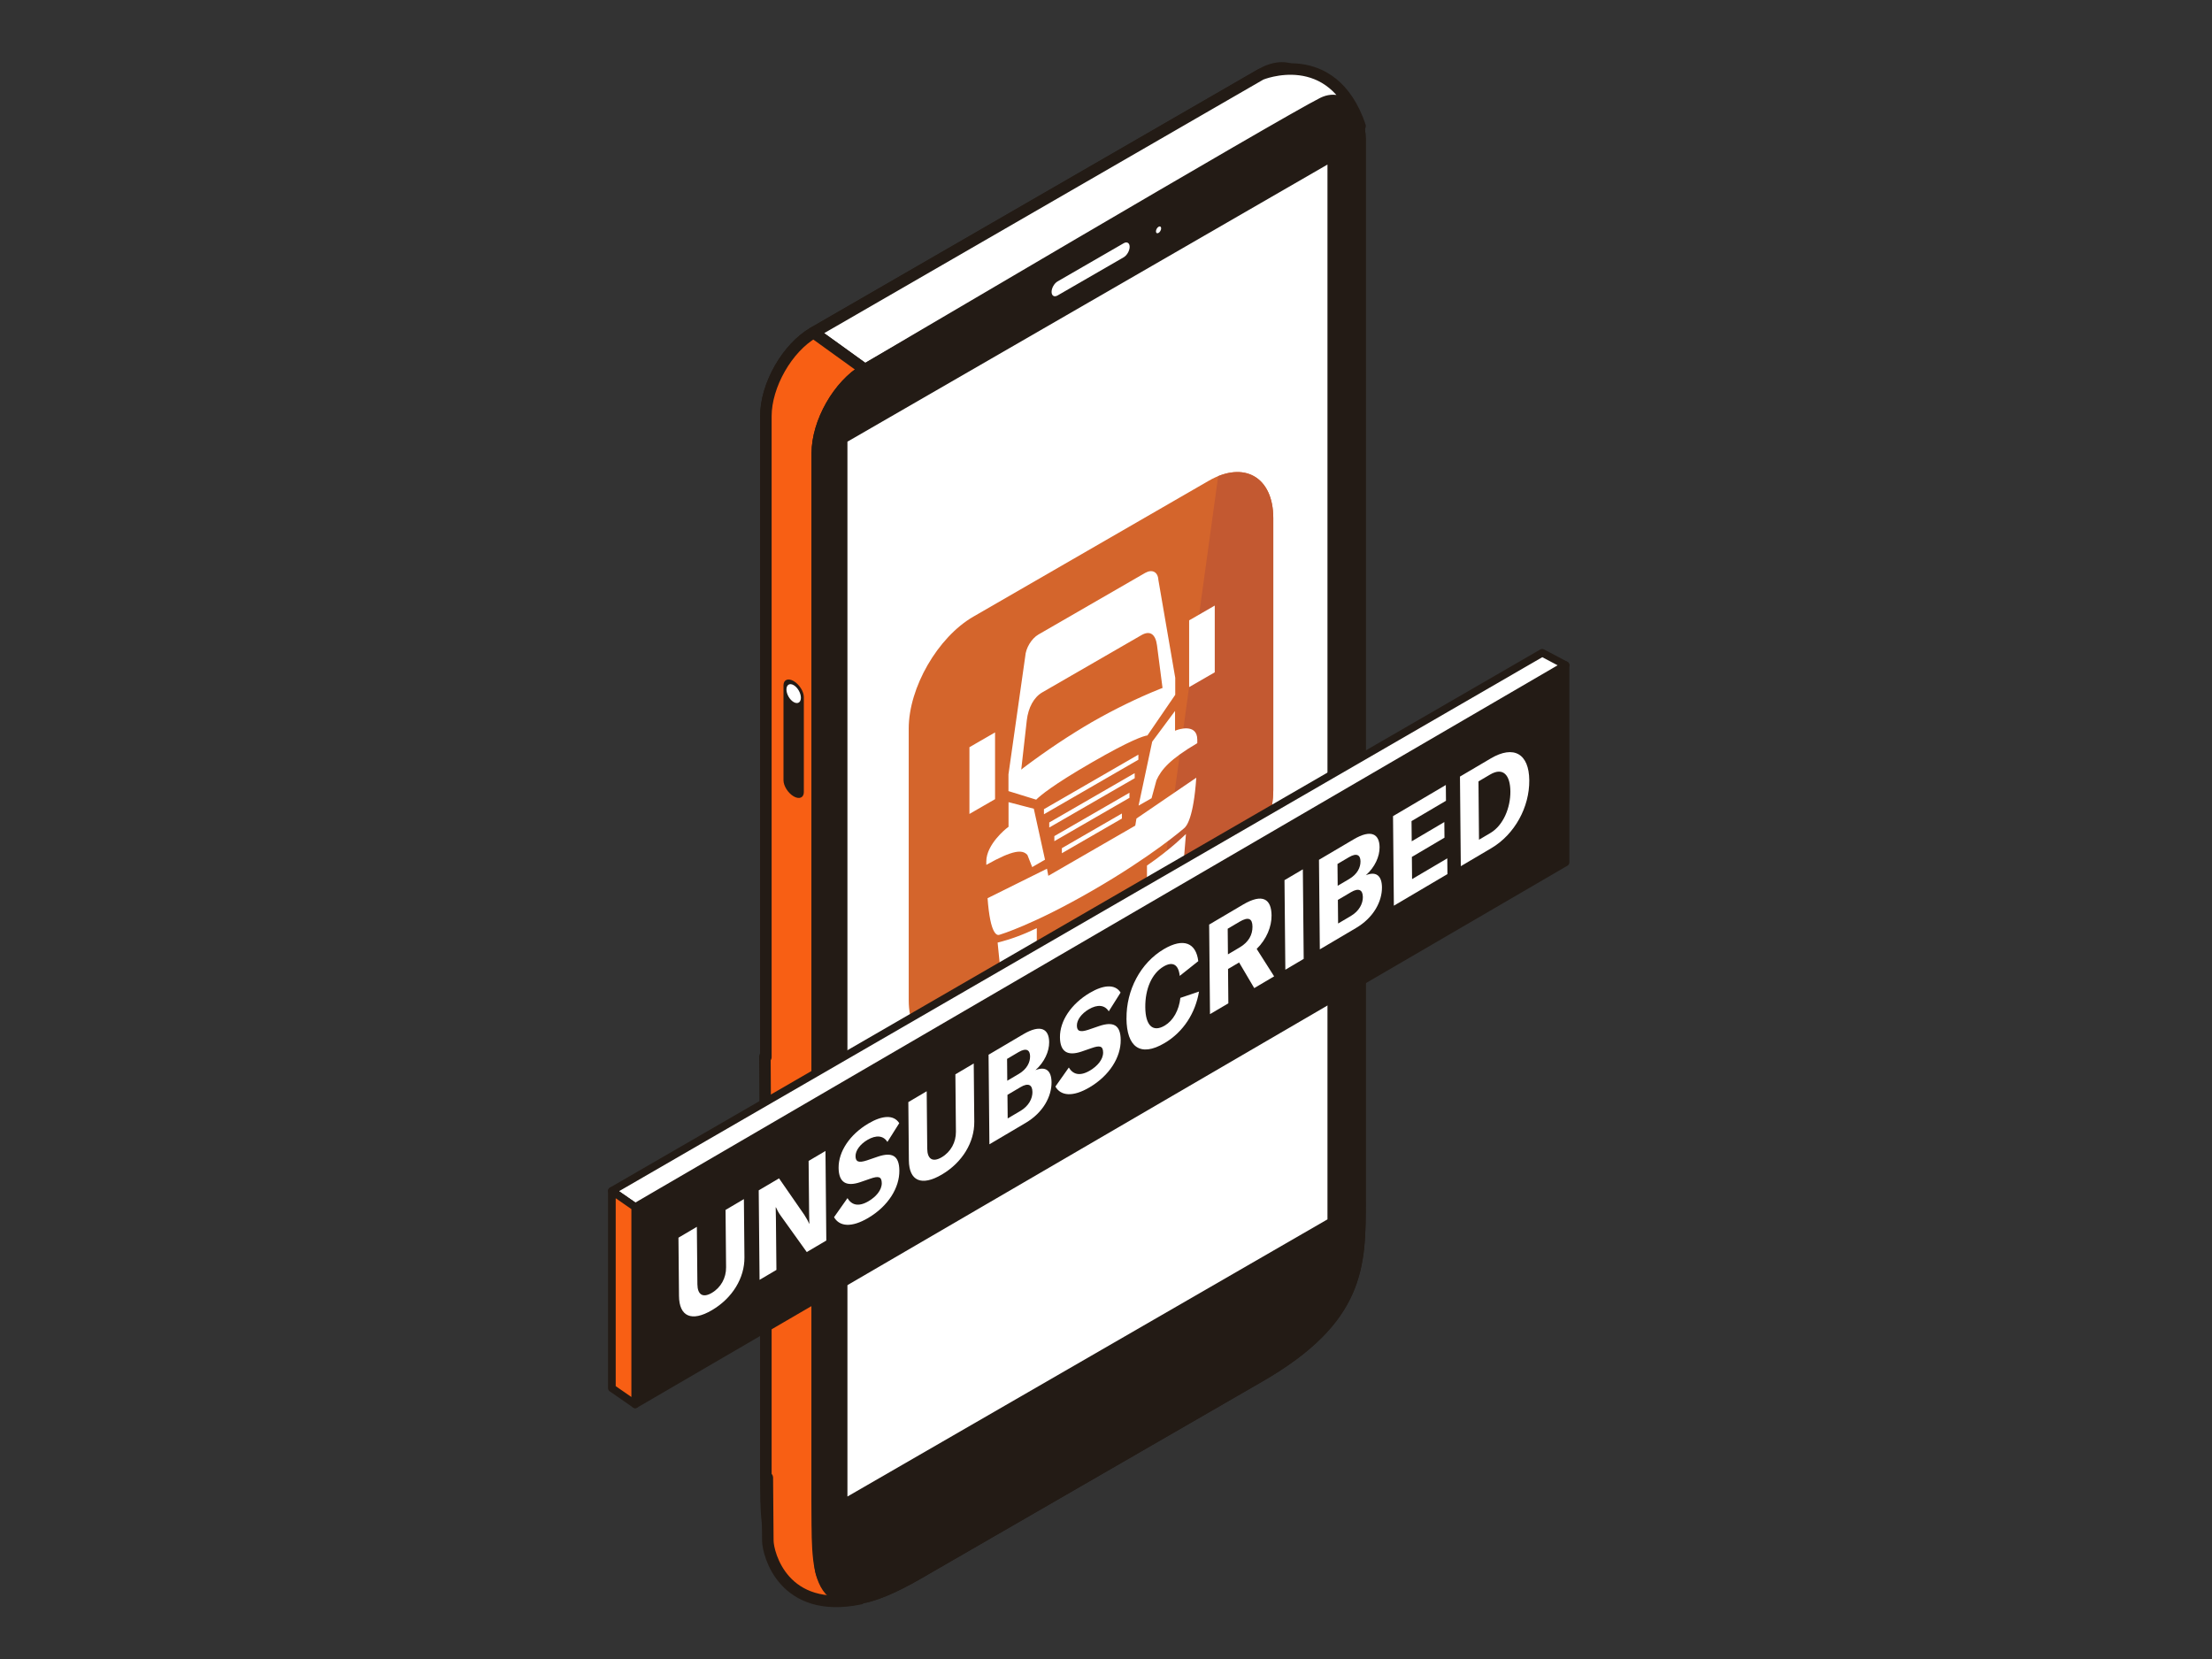
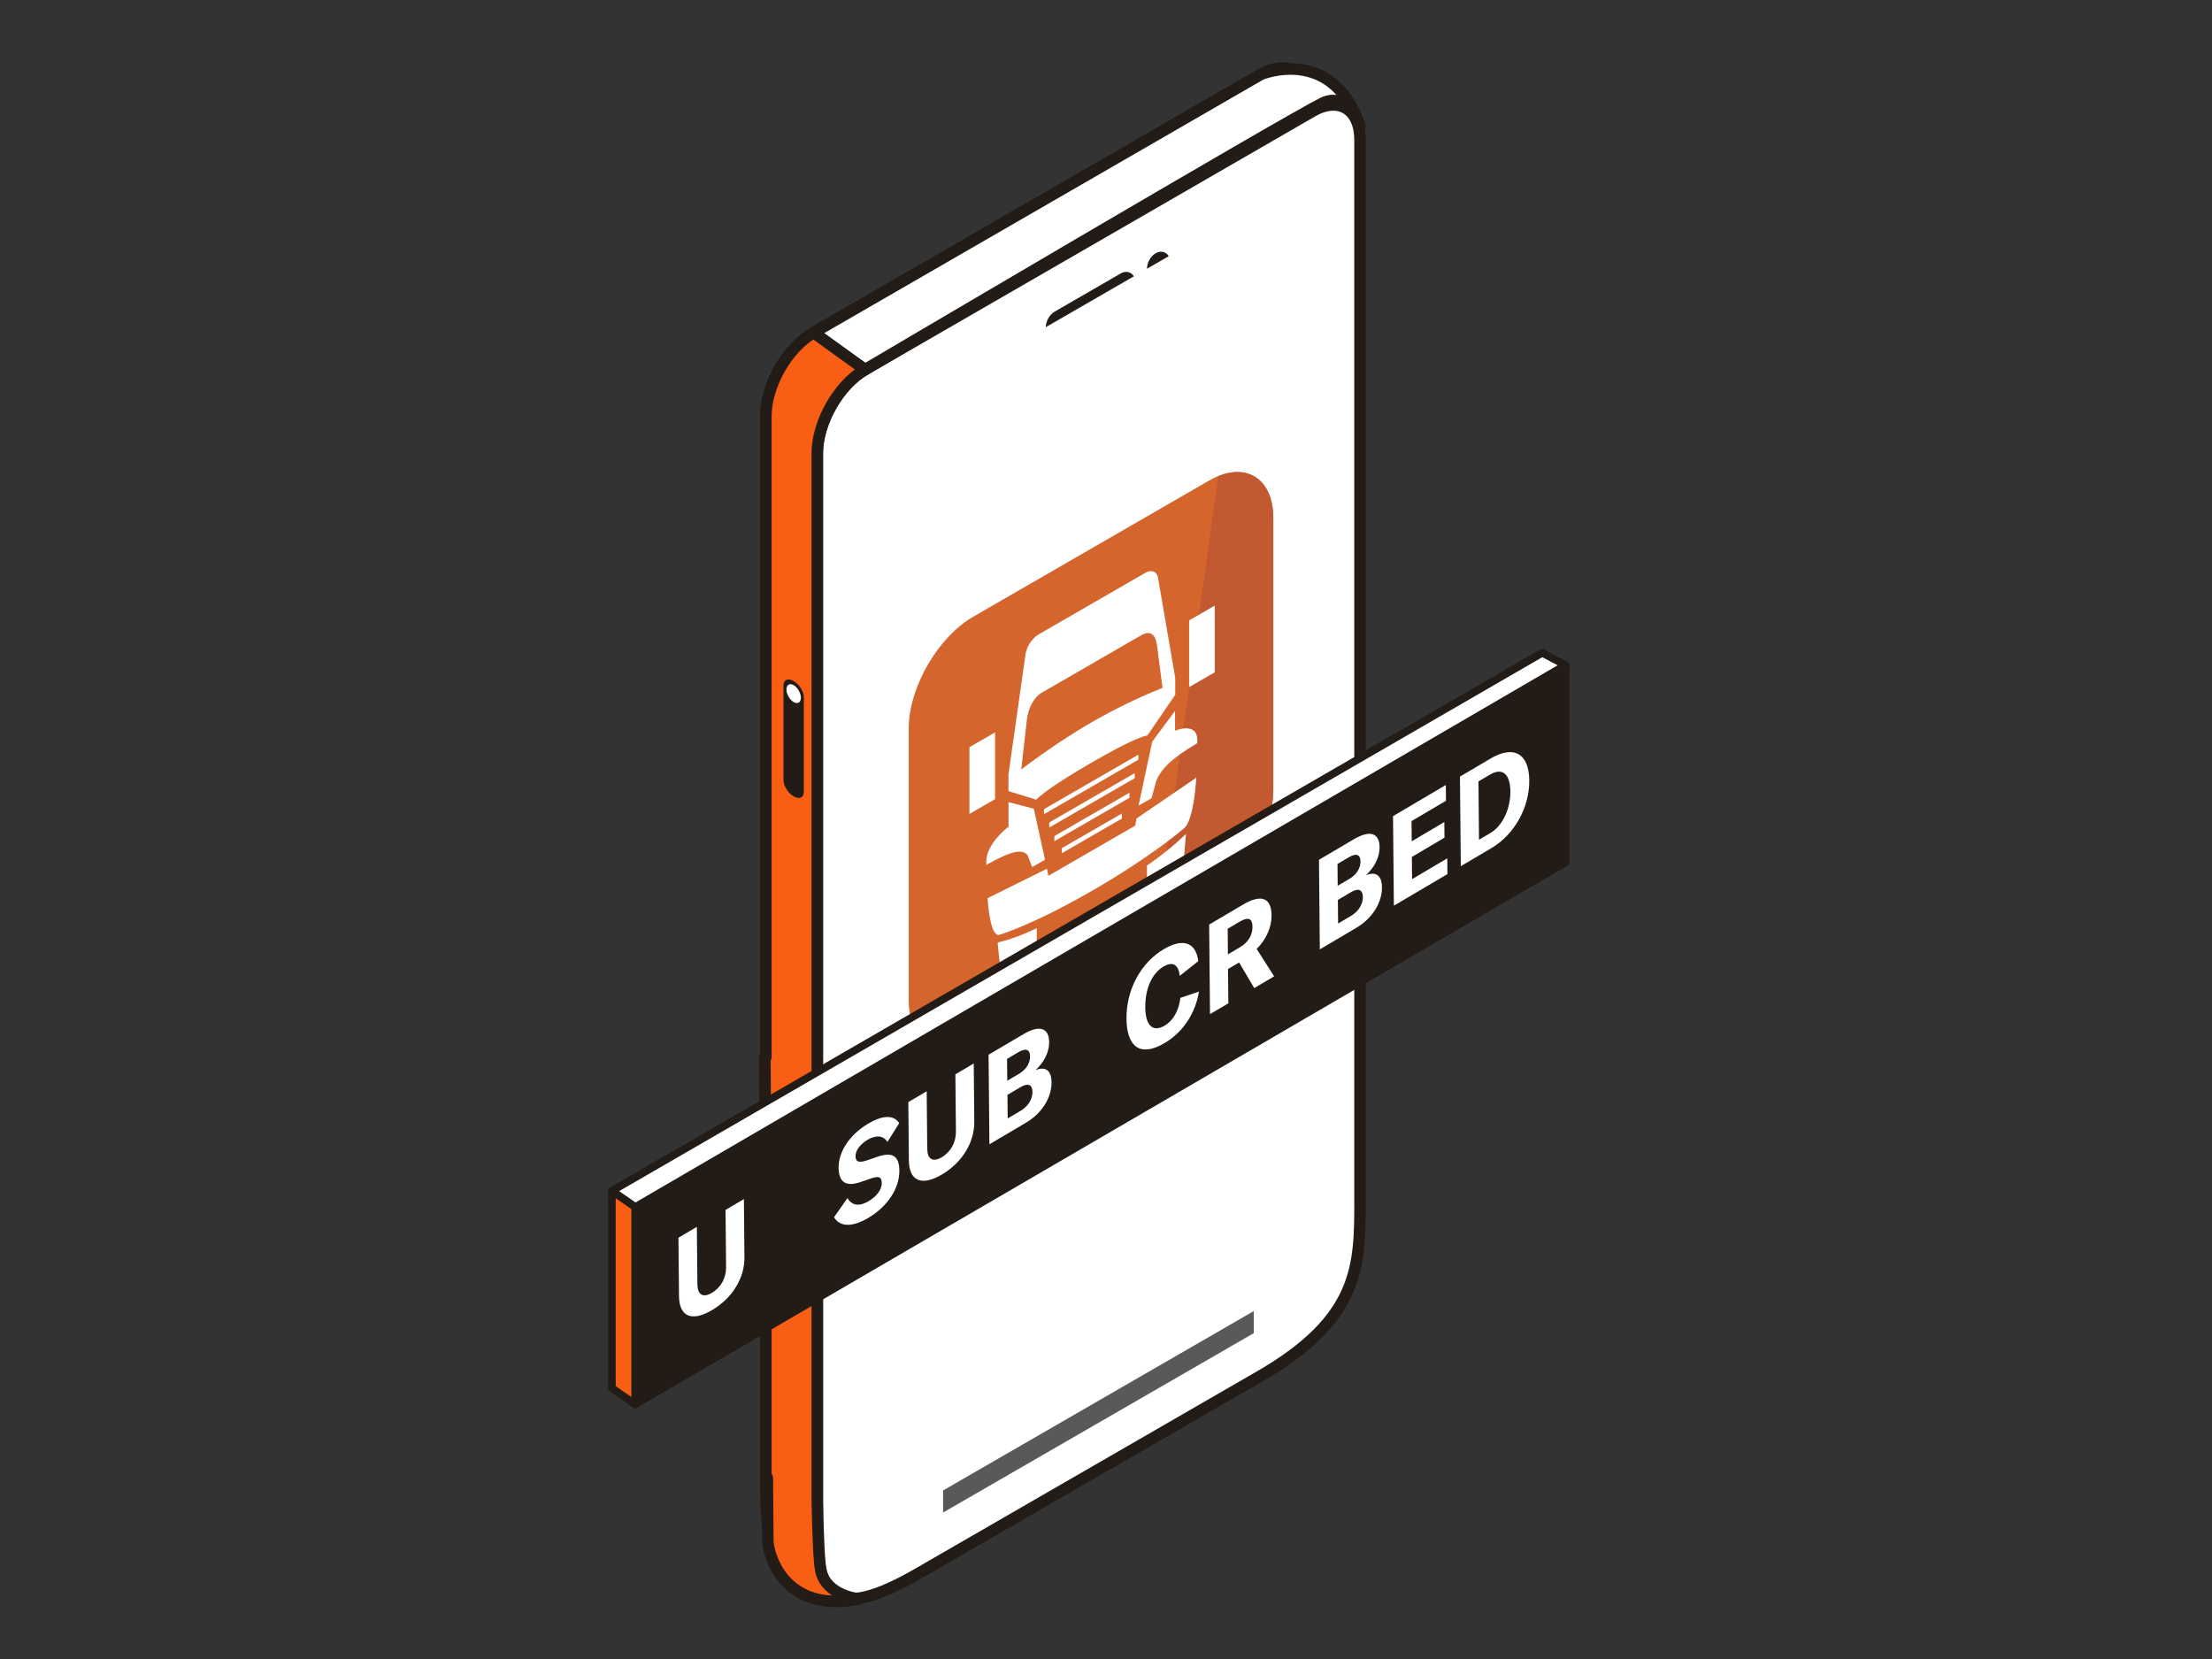
<svg xmlns="http://www.w3.org/2000/svg" id="a" viewBox="0 0 576 432">
  <rect x="0" y="0" width="576" height="432" fill="#333333" stroke="none" />
  <defs>
    <style>.c{fill:none;}.d,.e,.f{fill:#fff;}.g{fill:#c35931;}.h{fill:#d4652c;}.i,.j,.k{fill:#231b15;}.l{fill:#59595b;}.m,.j,.e{stroke-width:3px;}.m,.j,.e,.f,.k,.n{stroke:#231b15;stroke-linejoin:round;}.m,.n{fill:#f85f14;}.f,.k,.n{stroke-width:2px;}.o{clip-path:url(#b);}</style>
    <clipPath id="b">
      <path class="c" d="M314.74,234.81l-61.29,35.38c-9.25,5.34-16.82,.97-16.82-9.71v-70.77c0-10.68,7.57-23.79,16.82-29.13l61.29-35.38c9.25-5.34,16.82-.97,16.82,9.71v70.77c0,10.68-7.57,23.79-16.82,29.13Z" />
    </clipPath>
  </defs>
  <g>
    <g>
      <path class="e" d="M328.34,19.35l-116.49,67.26c-6.86,3.96-12.42,13.71-12.42,21.78V384.52c0,16.98,0,30.75,26.14,15.66l89.05-51.41c26.14-15.09,26.14-28.86,26.14-45.85V26.79c0-8.07-5.56-11.4-12.42-7.44Z" />
      <path class="e" d="M341.73,29l-116.49,67.26c-6.86,3.96-12.42,13.71-12.42,21.78V394.17c0,16.98,0,30.75,26.14,15.66l89.05-51.41c26.14-15.09,26.14-28.86,26.14-45.85V36.44c0-8.07-5.56-11.4-12.42-7.44Z" />
      <path class="e" d="M225.24,96.26S334.59,31.75,344.41,26.85c6.46-3.22,9.74,5.97,9.74,5.97-7.24-21.23-25.81-13.46-25.81-13.46l-116.49,67.26,13.39,9.65Z" />
      <path class="m" d="M213.75,408.94c-.45-2.12-.74-8.8-.93-18.05v-94.42c.08-9.2,.15-15.05,.15-15.05l-.15-.07V118.04c0-8.07,5.56-17.82,12.42-21.78l-13.39-9.65c-6.86,3.96-12.42,13.71-12.42,21.78v166.88l-.25-.11s.11,21.11,.25,46.15v63.21l.38,.27c.05,7.88,.1,13.79,.13,16.41,.04,3.39,4.03,19.26,24.05,15.11-.75,.13-8.89-.92-10.24-7.37Z" />
    </g>
    <path class="i" d="M206.67,177.35c-1.47-.85-2.65-.34-2.65,1.12v24.71c0,1.47,1.19,3.34,2.65,4.19,1.47,.85,2.65,.34,2.65-1.12v-24.71c0-1.47-1.19-3.34-2.65-4.19Z" />
    <path class="d" d="M208.55,181.7c0,1.22-.84,1.72-1.88,1.12-1.04-.6-1.88-2.07-1.88-3.29s.84-1.72,1.88-1.12,1.88,2.07,1.88,3.29Z" />
    <polygon class="l" points="326.48 347.15 245.58 393.86 245.58 388.11 326.48 341.4 326.48 347.15" />
    <g>
-       <path class="j" d="M341.73,29l-116.49,67.26c-6.86,3.96-12.42,13.71-12.42,21.78V394.17c0,16.98,0,30.75,26.14,15.66l89.05-51.41c26.14-15.09,26.14-28.86,26.14-45.85V36.44c0-8.07-5.56-11.4-12.42-7.44Z" />
-       <polygon class="j" points="220.67 389.69 345.67 317.52 345.67 59.5 220.67 131.67 220.67 389.69" />
      <path class="j" d="M292.6,72.5l-17.21,9.94c-.86,.5-1.56,1.72-1.56,2.73,0,.17,.04,.3,.08,.43,.18-.88,.76-1.78,1.47-2.19l17.21-9.94c.71-.41,1.29-.17,1.47,.49,.04-.17,.08-.36,.08-.53,0-1.01-.7-1.43-1.56-.93Z" />
      <path class="j" d="M301.69,67.24c-.83,.48-1.5,1.66-1.5,2.63s.67,1.37,1.5,.89c.83-.48,1.5-1.65,1.5-2.62s-.67-1.38-1.5-.9Z" />
    </g>
    <polygon class="d" points="220.67 389.69 345.67 317.52 345.67 42.85 220.67 115.01 220.67 389.69" />
    <path class="d" d="M292.6,63.34l-17.21,9.94c-.86,.5-1.56,1.72-1.56,2.73s.7,1.43,1.56,.93l17.21-9.94c.86-.5,1.56-1.72,1.56-2.73s-.7-1.43-1.56-.93Z" />
    <path class="d" d="M301.69,59.05c-.37,.22-.68,.74-.68,1.19s.3,.62,.68,.4c.37-.21,.67-.74,.67-1.18s-.3-.62-.67-.41Z" />
    <g class="o">
      <polygon class="h" points="236.63 170.29 332.13 115.15 332.13 225.43 236.63 280.56 236.63 170.29" />
      <polygon class="g" points="300.72 243.56 317.25 123.74 332.13 115.15 332.13 225.43 300.72 243.56" />
      <path class="d" d="M259.11,208.1l-6.67,3.85v-17.38l6.67-3.85v17.38Zm57.21-50.41l-6.67,3.85v17.38l6.67-3.85v-17.38Zm-19.89,38.82l-24.59,14.2v1.32l24.59-14.2v-1.32Zm-.97,4.82l-22.24,12.84v1.32l22.26-12.85-.02-1.31Zm-1.35,5.1l-19.56,11.29v1.32l19.56-11.29v-1.32Zm-1.97,5.4l-15.63,9.03v1.32l15.63-9.03v-1.32Zm6.53,13.6v4.05c0,.46,.32,.66,.72,.43h0l8.13-4.7c.37-.22,.69-.72,.73-1.17l.57-6.87c-.15,.1-3.68,3.76-10.16,8.23v.03Zm-38.89,20.05l.62,6.16c.04,.4,.35,.54,.72,.33l8.13-4.69c.4-.23,.73-.8,.73-1.27v-4.32c-3.45,1.67-6.86,2.93-10.19,3.75v.04Zm40.08-37.61l1.28-4.7c1.25-2.78,3.56-5.5,10.63-9.65v-.89c0-4.48-5.23-2.56-5.28-2.54l-.51,.19v-5.16l-5.95,8.01-3.55,16.65,3.38-1.92Zm-3.93,5.27l-.31,1.85-22.64,13.07-.35-1.85-15.47,7.68c.71,9.65,2.5,9.78,3.15,9.51,.17-.06,8.65-2.54,24.21-11.53,15.56-8.98,23.67-16.08,23.75-16.14,.71-.51,2.52-2.74,3.24-13.22l-15.58,10.63Zm-28.44,9.44l.07,.11,1.22,3.1,3.34-1.93-2.92-13.27-6.58-1.71v6.42l-.51,.39c-.05,.03-5.28,4.16-5.28,8.63v.89c7.07-3.99,9.38-3.97,10.65-2.64Zm38.54-46.15v4.49l-.38,.56-6.86,10.02c-1.05,.16-4.36,1.2-14.34,6.96l-.29,.17c-9.98,5.76-13.3,8.56-14.34,9.6l-7.22-2.23v-4.34l4.37-30.76c.14-2.15,1.63-4.62,3.43-5.67l27.8-16.05c1.82-1.03,3.31-.25,3.43,1.78l4.39,25.49Zm-3.31,2.71l-1.44-11.11c-.39-2.95-1.86-3.91-4.04-2.65l-25.83,14.91c-2.18,1.26-3.65,3.93-4.04,7.32l-1.44,12.8,.77-.62c5.83-4.38,11.72-8.31,17.62-11.75,5.9-3.37,11.79-6.25,17.62-8.6l.78-.3Z" />
    </g>
  </g>
  <g>
    <g>
      <polygon class="k" points="407.66 224.56 407.66 173.2 165.41 314.32 165.41 365.68 407.66 224.56" />
      <polygon class="f" points="165.41 314.32 407.66 173.2 401.59 169.99 159.33 310.11 165.41 314.32" />
      <polygon class="n" points="165.41 365.68 165.41 314.32 159.33 310.11 159.33 361.47 165.41 365.68" />
    </g>
    <g>
      <path class="d" d="M181.46,319.47l.14,14.95c.03,2.73,1.43,3.62,3.78,2.23s3.72-3.91,3.69-6.64l-.14-14.95,4.78-2.82,.14,15.18c.05,5.32-3.09,10.58-8.44,13.73-5.35,3.16-8.55,1.64-8.6-3.68l-.14-15.18,4.78-2.82Z" />
-       <path class="d" d="M197.57,309.96l5.29-3.12,6.58,9.5c.46,.72,.98,1.6,1.25,2.3l.06-.03c0-.92-.05-1.86-.06-2.97l-.13-13.34,4.39-2.59,.22,23.32-5.09,3-6.81-9.5c-.55-.77-.92-1.47-1.22-2.16l-.06,.03c0,.95,.05,1.92,.06,3.07l.13,13.21-4.39,2.59-.22-23.32Z" />
      <path class="d" d="M217.17,316.97l3.51-4.98c1.07,1.78,2.84,2.36,5.5,.79,1.92-1.14,3.44-2.86,3.43-4.7-.02-1.74-.9-1.88-2.94-1.17l-2.69,.93c-3.52,1.18-5.57,.18-5.61-3.73-.04-4.27,2.93-8.7,7.77-11.56,3.56-2.1,6.58-2.36,8.02-.08l-3.08,4.89c-1.04-1.67-2.92-1.88-5.21-.53-1.9,1.12-3.1,2.76-3.09,4.23s.81,1.8,2.94,1.11l2.92-1c3.57-1.18,5.52-.35,5.55,3.66,.04,4.44-2.87,9.23-8.13,12.33-4.33,2.55-7.46,2.25-8.88-.21Z" />
      <path class="d" d="M241.31,284.16l.14,14.95c.03,2.73,1.43,3.62,3.78,2.23s3.72-3.91,3.69-6.64l-.14-14.95,4.78-2.82,.14,15.18c.05,5.32-3.09,10.58-8.43,13.73-5.35,3.16-8.55,1.64-8.6-3.68l-.14-15.18,4.78-2.82Z" />
      <path class="d" d="M273.82,281.82c.03,3.68-2.17,7.89-6.76,10.59l-9.42,5.56-.22-23.32,9.05-5.34c4.58-2.7,6.7-1.34,6.73,2.07,.02,2.43-1.23,5.19-3.57,7.29,2.61-1.08,4.16,.06,4.19,3.15Zm-11.58-6.08l.05,5.68,3-1.77c2.15-1.27,2.96-3.03,2.94-4.61s-.93-2.29-3-1.07l-3,1.77Zm6.6,8.56c-.02-1.81-1.07-2.41-3.08-1.22l-3.42,2.02,.06,6.14,3.31-1.95c2.18-1.29,3.16-3.22,3.14-4.99Z" />
-       <path class="d" d="M274.81,282.96l3.51-4.98c1.07,1.78,2.84,2.36,5.5,.79,1.92-1.14,3.44-2.86,3.43-4.7-.02-1.74-.9-1.88-2.94-1.17l-2.69,.93c-3.52,1.18-5.57,.18-5.61-3.73-.04-4.27,2.93-8.7,7.77-11.56,3.56-2.1,6.58-2.36,8.02-.08l-3.08,4.89c-1.04-1.67-2.92-1.88-5.21-.53-1.9,1.12-3.1,2.76-3.09,4.23s.81,1.8,2.94,1.11l2.92-1c3.57-1.18,5.52-.35,5.55,3.66,.04,4.44-2.87,9.23-8.13,12.33-4.33,2.55-7.46,2.25-8.88-.21Z" />
      <path class="d" d="M293.34,265.21c-.07-7.36,3.62-14.46,9.73-18.06,5.12-3.02,8.38-1.64,8.96,3.13l-4.83,3.84c-.31-2.92-1.8-3.86-4.21-2.44-3.06,1.8-4.81,5.84-4.76,10.61,.04,4.63,1.88,6.65,5.05,4.78,2.23-1.32,3.72-3.98,4.09-7.23l4.85-1.64c-.92,5.5-4,10.49-8.98,13.42-6.37,3.76-9.84,.95-9.91-6.41Z" />
      <path class="d" d="M322.67,250.62l-2.89,1.7,.08,8.94-4.78,2.82-.22-23.32,8.83-5.21c5.09-3,7.38-1.45,7.42,2.82,.03,2.92-1.28,6.17-3.87,8.73l4.54,7.14-5.18,3.06-3.93-6.66Zm-2.92-2.11l3.08-1.82c2.32-1.37,3.33-3.28,3.31-5.39s-1.02-2.67-3.37-1.28l-3.08,1.82,.06,6.67Z" />
-       <path class="d" d="M334.7,252.51l-.22-23.32,4.78-2.82,.22,23.32-4.78,2.82Z" />
      <path class="d" d="M359.86,231.06c.03,3.68-2.17,7.89-6.76,10.59l-9.42,5.56-.22-23.32,9.05-5.34c4.58-2.7,6.7-1.34,6.73,2.07,.02,2.43-1.23,5.19-3.57,7.29,2.61-1.08,4.16,.06,4.19,3.15Zm-11.58-6.08l.05,5.68,3-1.77c2.15-1.27,2.96-3.03,2.94-4.61s-.93-2.29-3-1.07l-3,1.77Zm6.6,8.56c-.02-1.81-1.07-2.41-3.08-1.22l-3.42,2.02,.06,6.14,3.31-1.95c2.18-1.29,3.16-3.22,3.14-4.99Z" />
      <path class="d" d="M376.87,223.5l.04,4.11-13.95,8.23-.22-23.32,13.75-8.11,.04,4.11-8.97,5.29,.05,5.26,8.49-5.01,.04,4.07-8.49,5.01,.05,5.78,9.17-5.41Z" />
      <path class="d" d="M380.17,202.22l8.01-4.72c6.03-3.56,9.98-1.2,10.04,5.67,.07,7-3.79,14.1-9.88,17.69l-7.95,4.69-.22-23.32Zm7.94,14.68c3.39-2,5.23-6.65,5.19-10.82s-1.82-6.42-5.28-4.39l-3.03,1.79,.14,15.18,2.97-1.75Z" />
    </g>
  </g>
</svg>